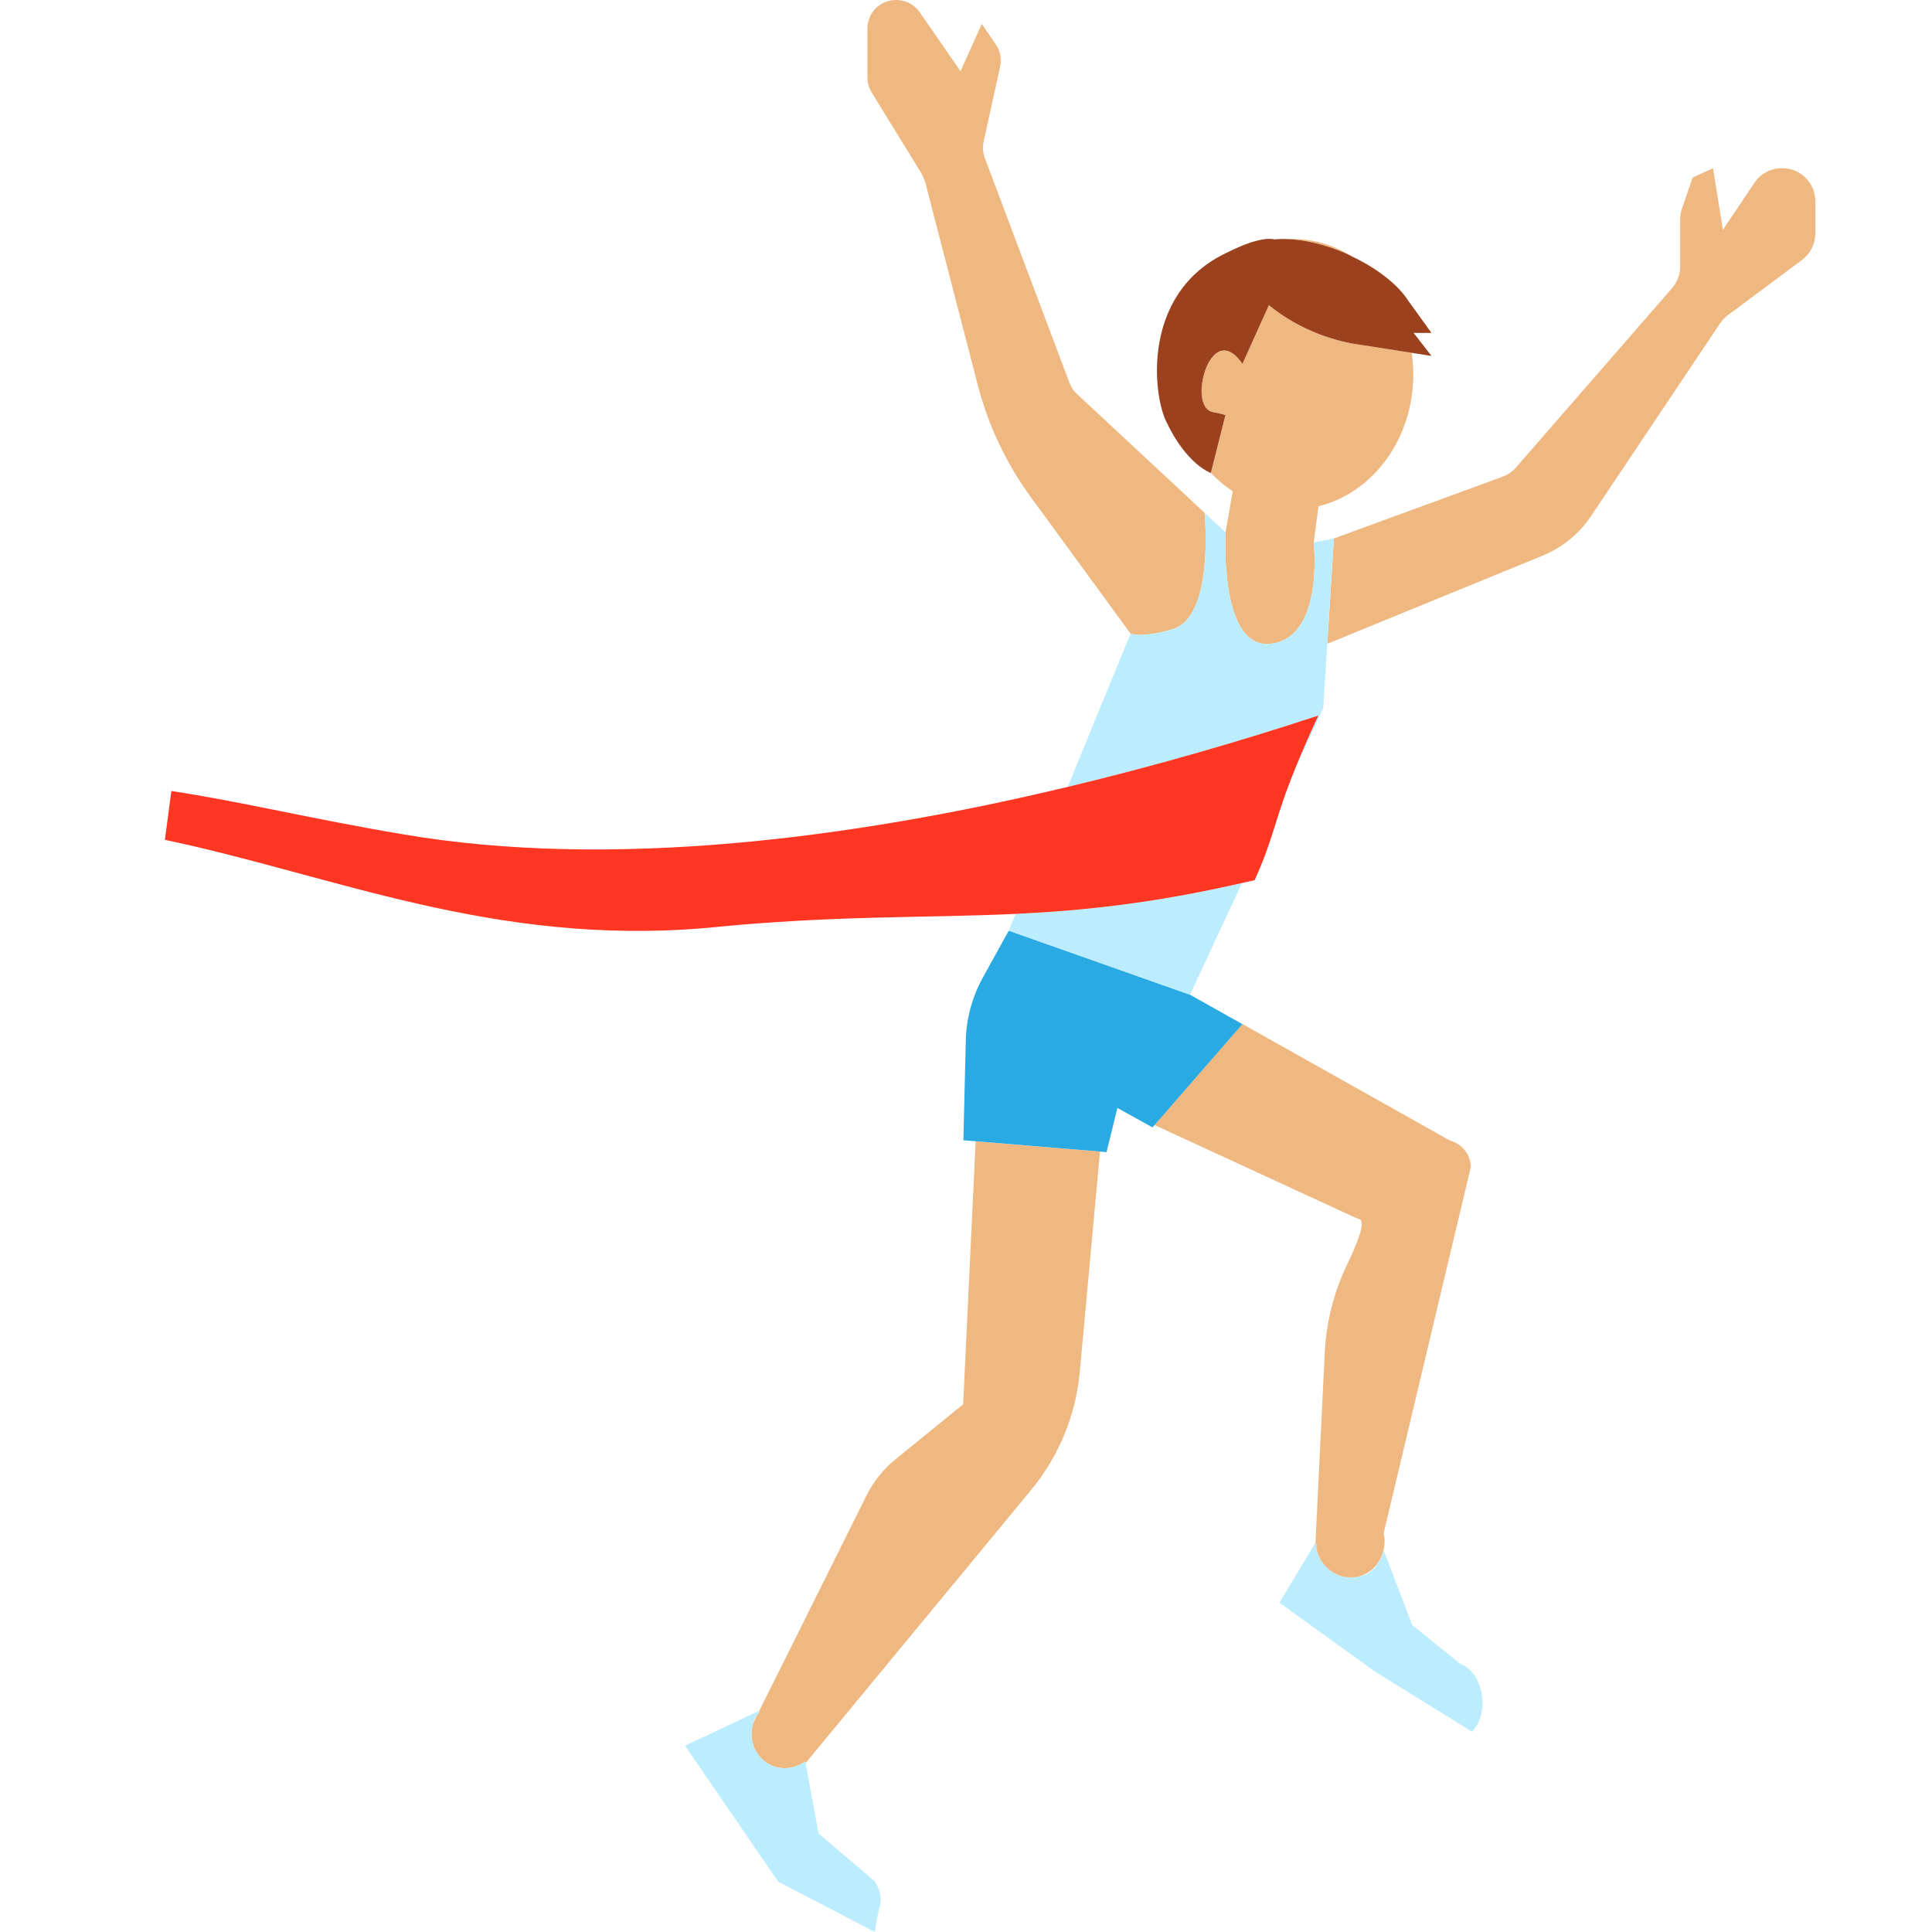
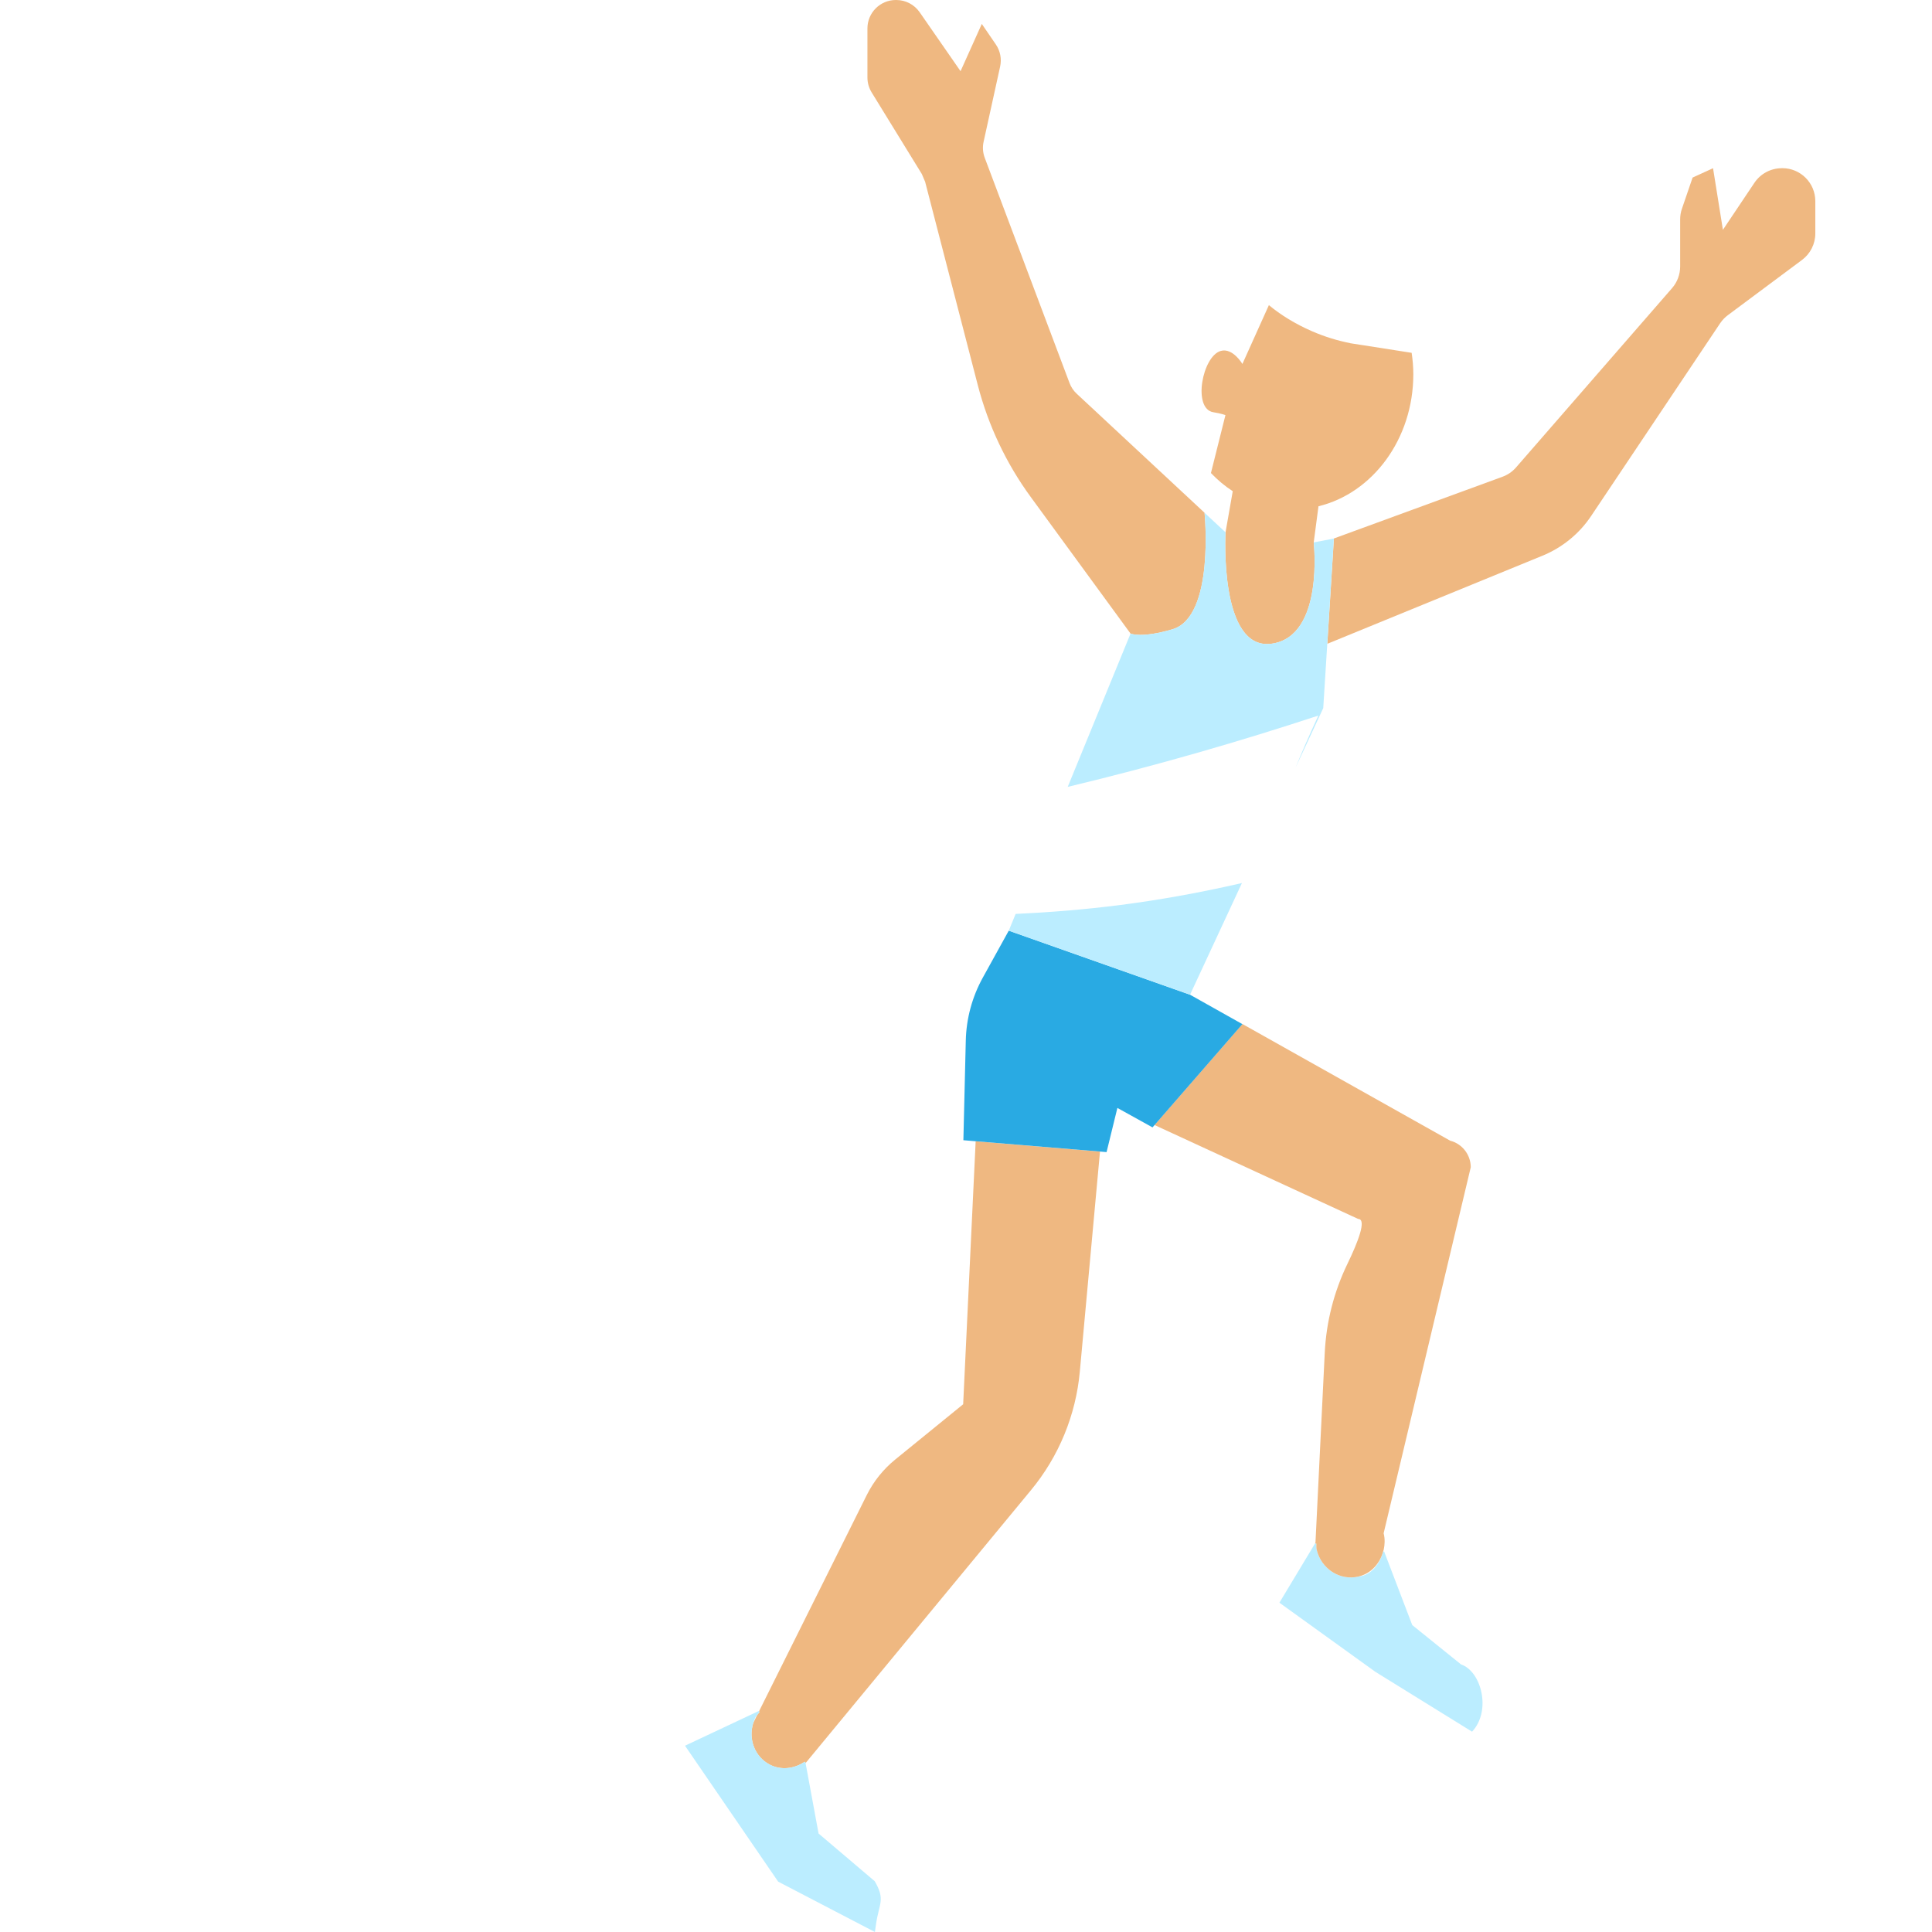
<svg xmlns="http://www.w3.org/2000/svg" version="1.1" id="隔离模式" x="0px" y="0px" viewBox="0 0 450 450" style="enable-background:new 0 0 450 450;" xml:space="preserve">
  <style type="text/css">
	.st0{fill:#BBEDFF;}
	.st1{fill:#EFB881;}
	.st2{fill:#9B411E;}
	.st3{fill:#29AAE3;}
	.st4{fill:#FF3722;}
</style>
  <g>
    <path class="st0" d="M316.44,367.21c-4.32,1.04-8.68-1.75-9.76-6.23c-0.12-0.49-0.03-0.96-0.07-1.45l-0.3-0.04L298,373.3   l22.35,16.1l22.52,13.94c4.54-4.81,2.2-14.04-2.57-15.67l-11.36-9.16l-6.54-17.12l-0.24-0.03   C321.43,364.16,319.45,366.92,316.44,367.21z" />
    <path class="st1" d="M268.91,262.04l47.42,21.87c2.07,0.02-0.03,5.39-2.49,10.47c-3.13,6.47-4.93,13.51-5.28,20.69l-2.16,44.2   l-0.09,0.21l0.3,0.04c0.03,0.48-0.06,0.96,0.07,1.45c1.08,4.48,5.44,7.27,9.76,6.23c2.94-0.71,4.98-3.05,5.72-5.86   c0.03-0.13,0.1-0.24,0.13-0.37c0.25-1.2,0.32-2.46,0.01-3.74c-0.01-0.03-0.03-0.05-0.03-0.08l20.3-85.29   c-0.02-2.9-1.98-5.44-4.79-6.17l-60.58-34.02l12.18,6.84L268.91,262.04z" />
    <path class="st1" d="M224.34,327.08l-15.82,12.87c-2.78,2.26-5.04,5.08-6.64,8.29l-25.1,50.38l0.13,0.15   c-0.18,0.23-0.36,0.47-0.55,0.69l-0.91,1.84c-1.2,3.77,0.34,7.89,3.83,9.71c2.68,1.39,5.77,0.96,8.16-0.67l0.16,0.18l0.03,0.14   l52.51-63.58c6.48-7.84,10.45-17.47,11.37-27.6l4.7-51.25l-28.96-2.4L224.34,327.08z" />
    <path class="st0" d="M187.45,410.33c-2.4,1.64-5.48,2.07-8.16,0.67c-3.5-1.82-5.03-5.95-3.83-9.71c0.15-0.47,0.33-0.94,0.56-1.39   c0.09-0.18,0.23-0.3,0.35-0.45c0.19-0.22,0.37-0.46,0.55-0.69l-0.13-0.15l-0.07-0.08l-17.17,8.08l21.7,31.66L203.78,450l0.25-1.73   c0.71-5.01,2.25-5.73-0.29-10.1l-13.08-11.11l-3.03-16.42l-0.03-0.14L187.45,410.33z" />
    <path class="st1" d="M273.09,146.57c9.92-2.93,7.47-27.14,7.47-27.14l-29.77-27.72c-0.75-0.69-1.32-1.55-1.68-2.51l-19.74-52.43   c-0.45-1.2-0.55-2.5-0.27-3.75l3.85-17.52c0.39-1.78,0.03-3.65-1-5.15l-3.27-4.78l-4.95,11.01L214.2,2.84   C212.96,1.06,210.93,0,208.76,0h-0.1c-3.65,0-6.62,2.96-6.62,6.62v11.43c0,1.22,0.34,2.43,0.98,3.47l11.69,19.01   c0.26,0.61,0.51,1.2,0.77,1.81l12.26,47.34c2.44,9.42,6.64,18.3,12.39,26.15l23.2,31.75l0,0   C263.33,147.57,265.84,148.71,273.09,146.57z" />
    <path class="st1" d="M415.01,39.18c-2.56,0-4.96,1.28-6.38,3.41l-7.33,10.94L399,39.18l-4.76,2.18l-2.48,7.24   c-0.28,0.8-0.42,1.64-0.42,2.49v10.98c0,1.86-0.67,3.65-1.89,5.05l-36.33,41.75c-0.85,0.98-1.94,1.73-3.15,2.17l-39.3,14.39h0.02   l-1.53,24.5l0.08-0.01l50.04-20.49c4.61-1.89,8.55-5.1,11.32-9.24l30.05-44.89c0.49-0.73,1.1-1.37,1.8-1.89l17.27-12.86   c1.95-1.45,3.1-3.74,3.1-6.17v-7.52c0-4.25-3.44-7.69-7.68-7.69H415.01z" />
    <path class="st1" d="M285.45,123.99c0,0-1.57,27.64,10.74,25.94c12.3-1.7,9.8-23.59,9.8-23.59l0,0l1.11-8.42   c12.63-3.07,22.09-15.67,22.09-30.76c0-1.7-0.15-3.35-0.39-4.98l-11.49-1.8c-0.07-0.01-0.15-0.02-0.22-0.03l-2.68-0.42l0.02-0.02   c-2.82-0.55-5.8-1.44-8.84-2.76c-3.94-1.71-7.35-3.84-10.04-6.08l-6.17,13.7c0,0-2.23-3.8-5.01-3.04   c-4.33,1.17-6.66,13.51-1.75,14.29c1.75,0.28,2.81,0.66,2.81,0.66l-3.38,13.5l0,0c1.54,1.61,3.24,3.04,5.08,4.23L285.45,123.99   l-4.13-3.85L285.45,123.99z" />
-     <path class="st1" d="M314.91,59.74c-4.07-2.58-8.76-4.07-13.77-4.07c-0.31,0-0.61,0.04-0.92,0.05c3.94,0.22,8.53,1.27,13.22,3.31   C313.96,59.24,314.41,59.5,314.91,59.74z" />
-     <path class="st2" d="M285.43,96.68c0,0-1.06-0.38-2.81-0.66c-4.91-0.78-2.58-13.12,1.75-14.29c2.78-0.76,5.01,3.04,5.01,3.04   l6.17-13.7c2.69,2.24,6.1,4.37,10.04,6.08c3.04,1.31,6.03,2.2,8.84,2.76l-0.02,0.02l2.68,0.42c0.07,0.01,0.15,0.03,0.22,0.03   l11.49,1.8l4.62,0.72l-4.16-5.35h4.16l-5.25-7.29l-0.01,0.01c-2.28-3.7-7.07-7.6-13.26-10.54c-0.5-0.24-0.95-0.5-1.47-0.72   c-4.69-2.03-9.28-3.09-13.22-3.31c-1.19-0.06-2.3-0.04-3.34,0.06c-2.02-0.45-5.64,0.25-12.15,3.6   c-18.53,9.53-16.23,32.09-13.17,38.64c4.78,10.25,10.48,12.17,10.48,12.17l0,0L285.43,96.68z" />
    <path class="st3" d="M234.96,216.77L234.96,216.77l-6.04,10.93c-2.49,4.5-3.85,9.54-3.97,14.68l-0.56,23.2l2.87,0.24l28.96,2.4   l1.52,0.13l2.52-10.29l8.18,4.53l0.47-0.53l20.47-23.52l-12.18-6.84L234.96,216.77z" />
    <path class="st0" d="M236.56,212.87l-1.6,3.9l0,0l42.23,14.91l12.08-26C268.6,210.42,252.28,212.13,236.56,212.87z" />
    <path class="st0" d="M310.66,125.44l-4.67,0.9l0,0c0,0,2.5,21.89-9.8,23.59c-12.31,1.7-10.74-25.94-10.74-25.94l-4.13-3.85   l-0.76-0.71l0,0c0,0,2.45,24.22-7.47,27.14c-7.25,2.14-9.76,1-9.76,1l0,0l-14.64,35.71c20.64-4.94,40.42-10.69,58.38-16.61   c-2.27,4.91-3.96,8.81-5.3,12.11l6.44-13.85l0.94-14.99l1.53-24.5H310.66z" />
-     <path class="st4" d="M248.69,183.28c-50.58,12.12-106.5,19.24-154.61,11.08c-21.16-3.54-38.07-7.7-54.17-10.12l-1.5,11.37   c39.31,8.27,76.58,24.81,126.16,20.52c29.75-3,50.37-2.25,71.99-3.27c15.72-0.74,32.03-2.45,52.71-7.19c1-0.23,1.95-0.42,2.97-0.67   c4.71-10.52,4.44-13.7,9.53-26.23c1.34-3.3,3.03-7.2,5.3-12.11C289.11,172.58,269.33,178.34,248.69,183.28z" />
  </g>
</svg>